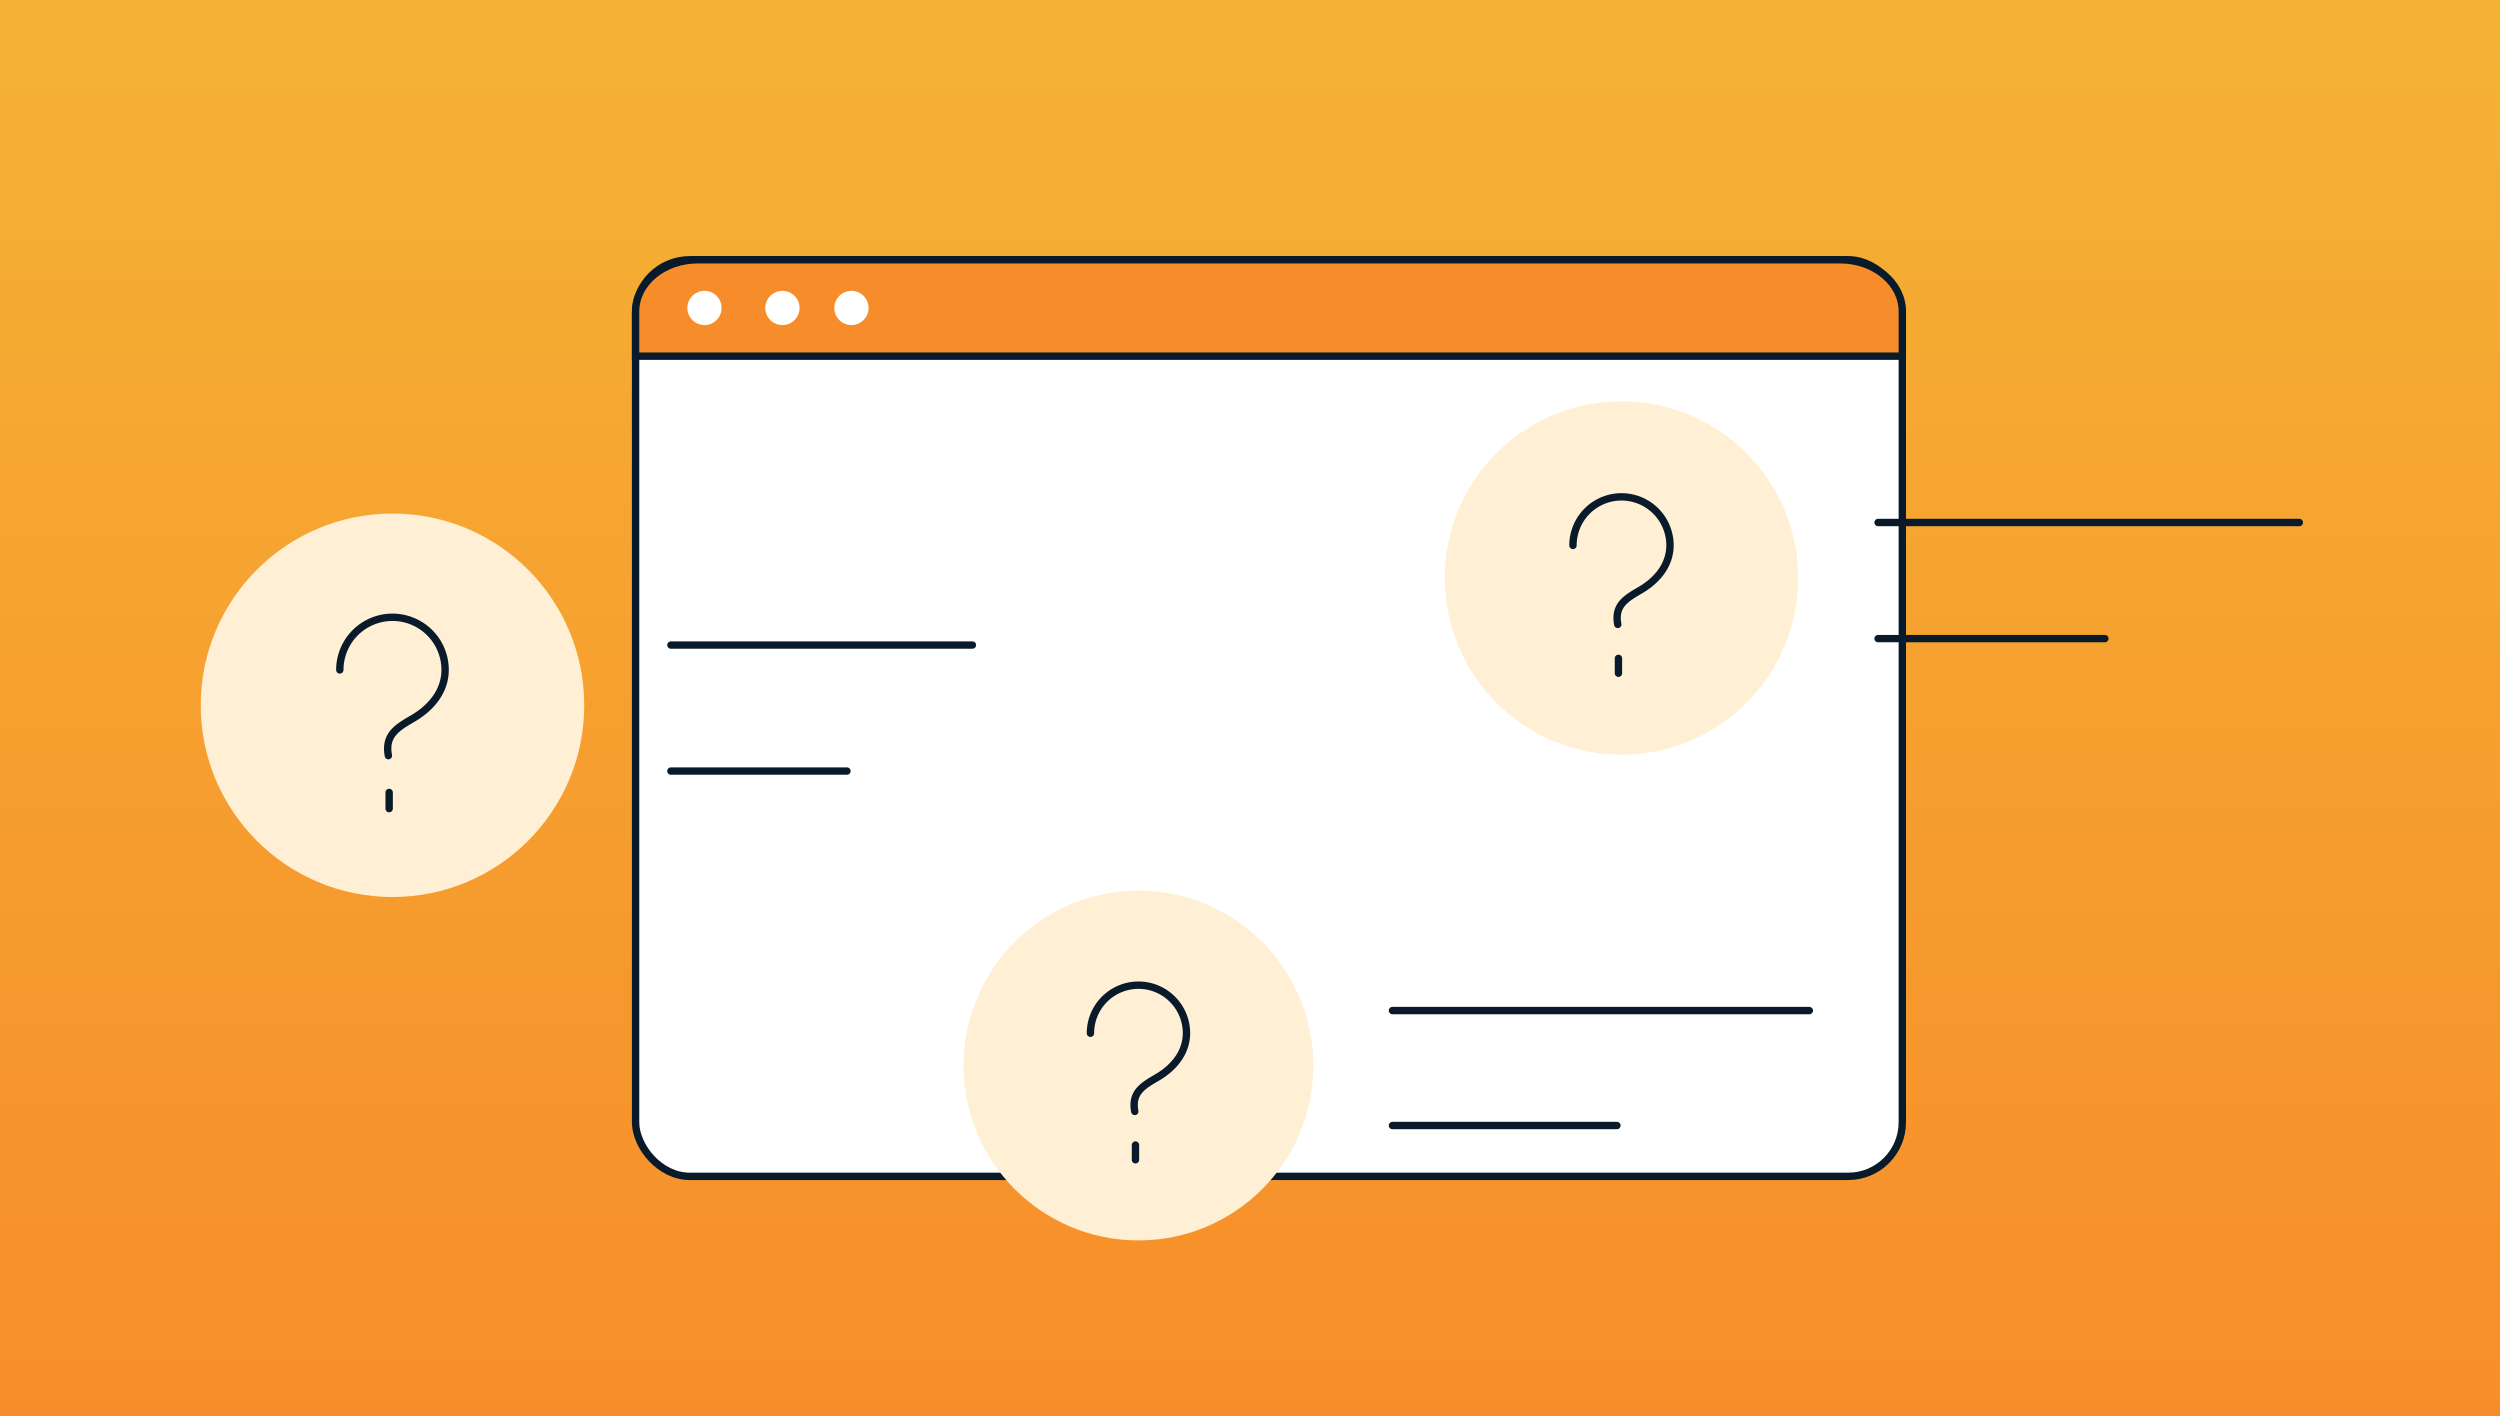
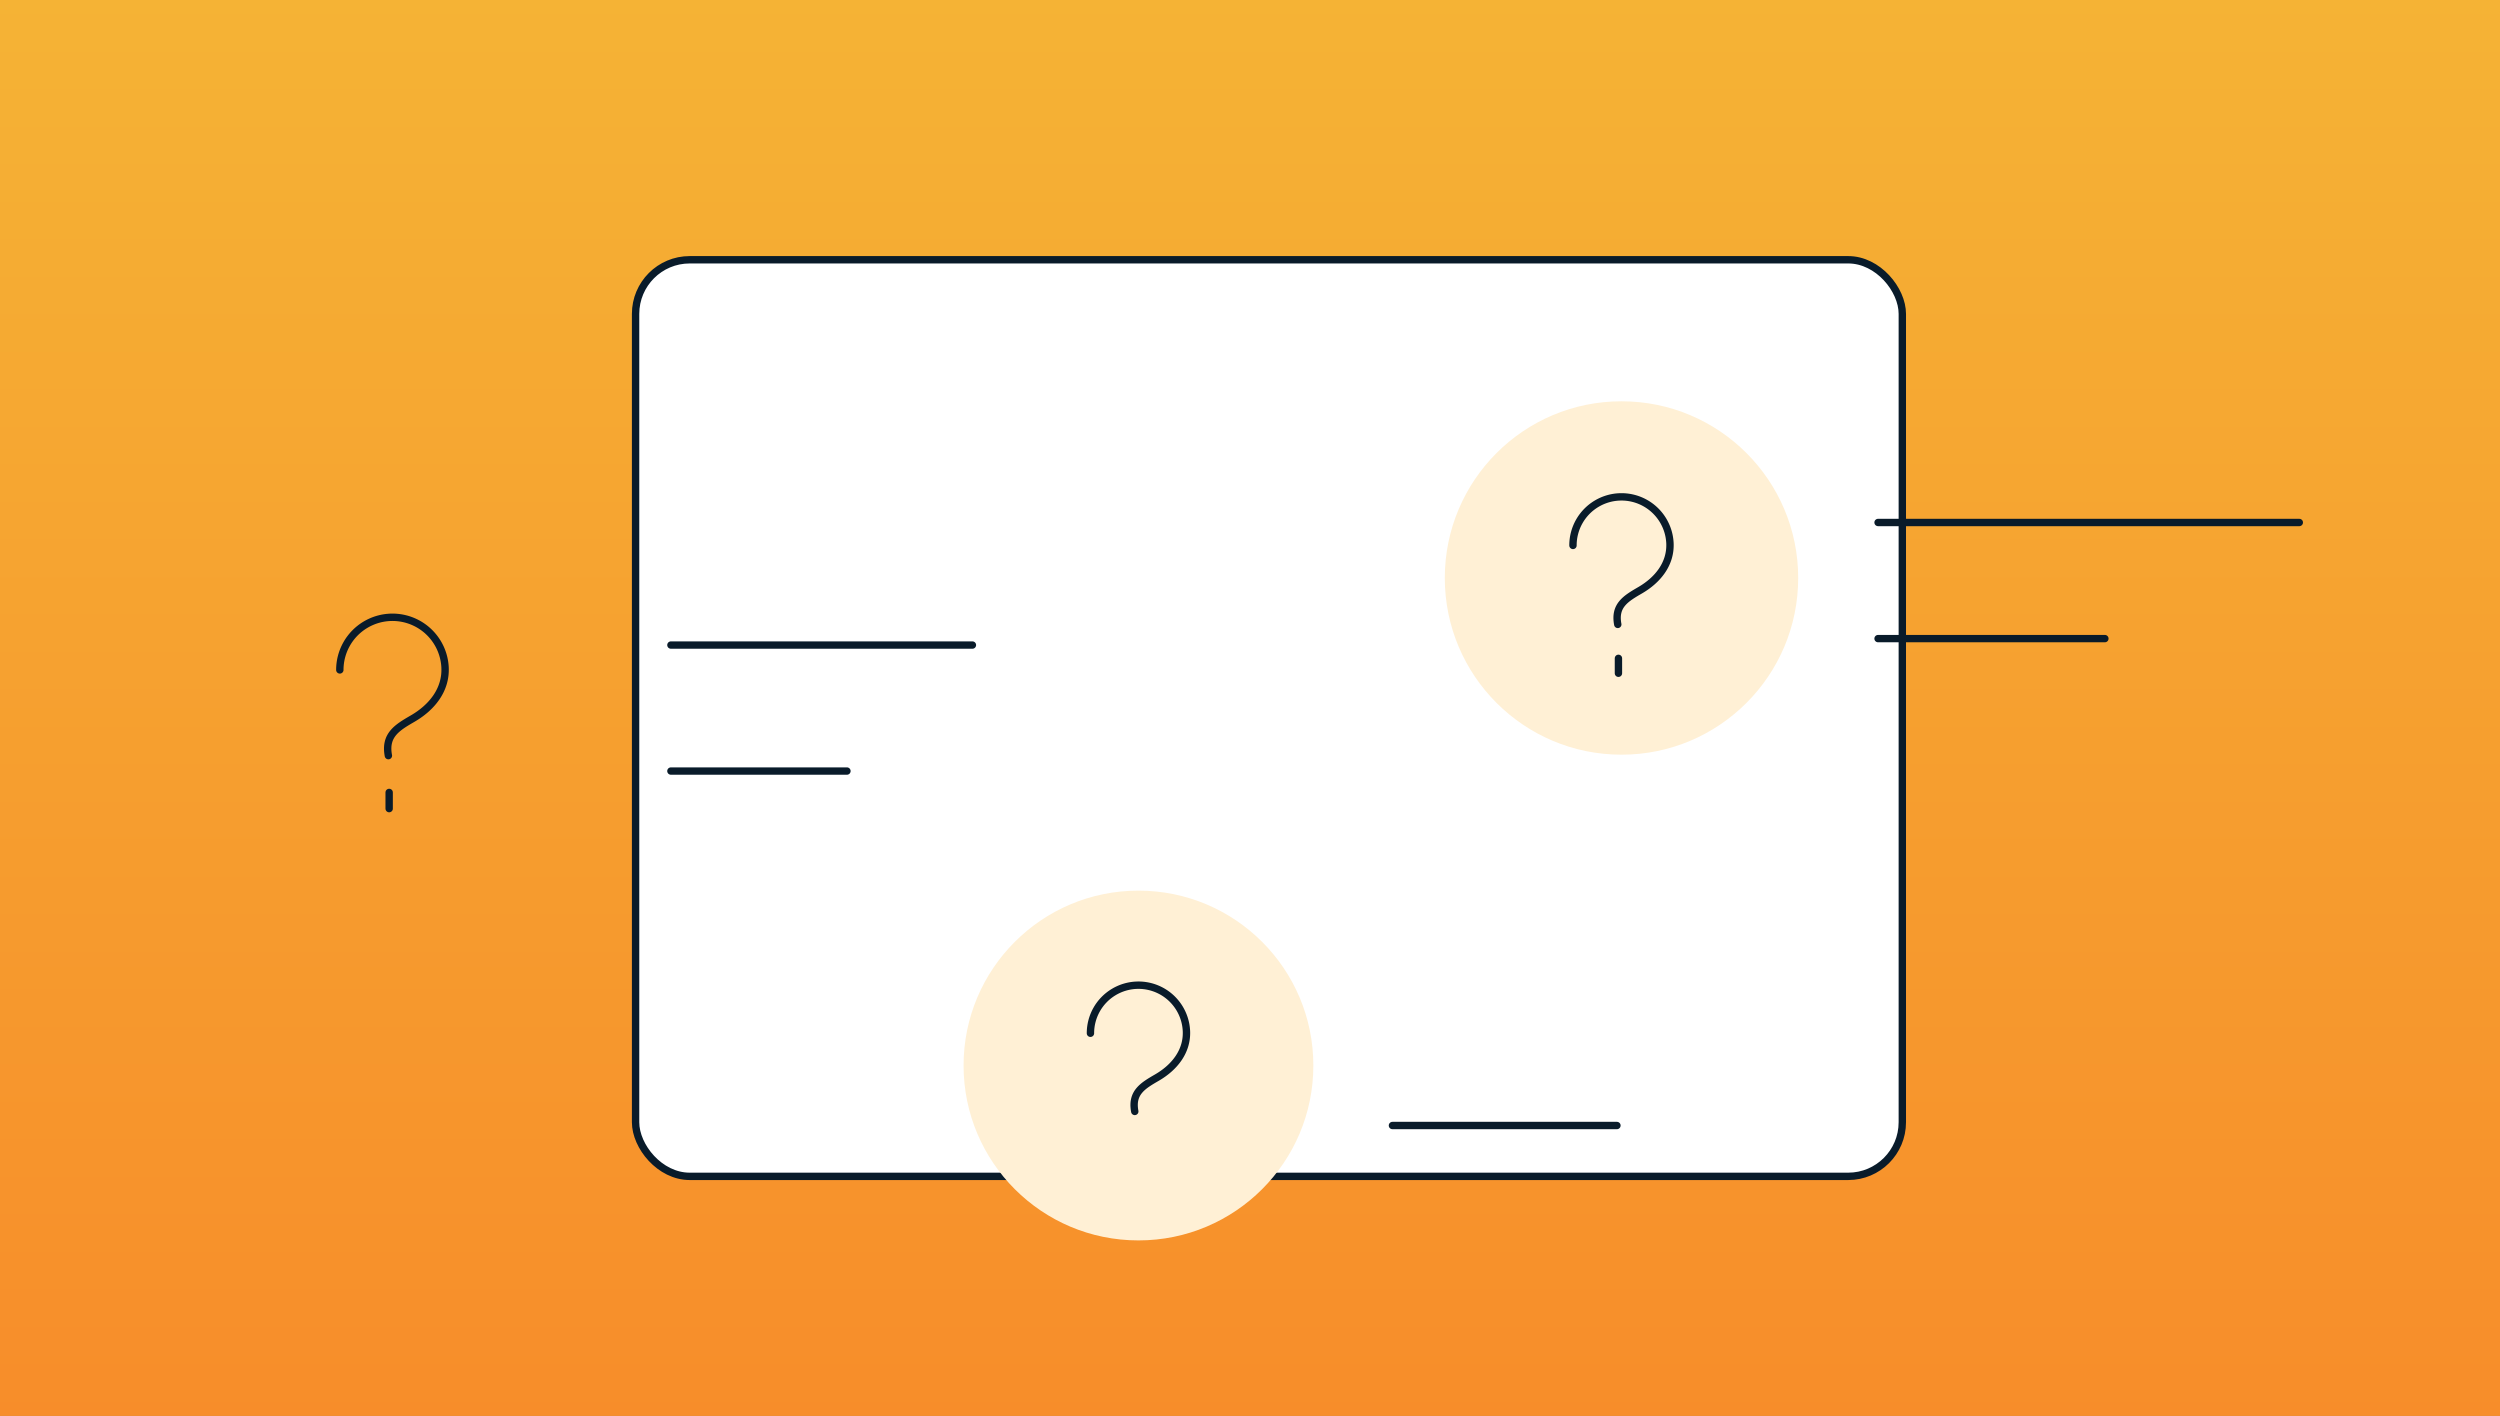
<svg xmlns="http://www.w3.org/2000/svg" id="img-unintended-risks-third-party-cybersecurity-questionnaires-blog" width="678" height="384" viewBox="0 0 678 384">
  <rect x="0" y="0" width="678" height="384" fill="#808080" stroke="none" />
  <defs>
    <linearGradient id="linear-gradient" x1="0.5" y1="1" x2="0.5" gradientUnits="objectBoundingBox">
      <stop offset="0" stop-color="#f78d2a" />
      <stop offset="1" stop-color="#f5b335" />
    </linearGradient>
  </defs>
  <g id="Background_Color">
    <rect id="Rectangle_121" data-name="Rectangle 121" width="678" height="384" fill="url(#linear-gradient)" />
  </g>
  <g id="Circular_Text">
    <rect id="Rectangle_122" data-name="Rectangle 122" width="343.54" height="248.58" rx="14.68" transform="translate(172.37 70.45)" fill="#fff" stroke="#091b2a" stroke-miterlimit="10" stroke-width="2" />
-     <path id="Path_655" data-name="Path 655" d="M515.9,96.59H172.37V84.47c0-7.74,7.54-14.02,16.84-14.02H499.07c9.3,0,16.84,6.28,16.84,14.02V96.59Z" fill="#f78d2a" stroke="#091b2a" stroke-miterlimit="10" stroke-width="2" />
    <circle id="Ellipse_130" data-name="Ellipse 130" cx="4.64" cy="4.64" r="4.64" transform="translate(185.726 87.352) rotate(-80.75)" fill="#fff" />
    <circle id="Ellipse_131" data-name="Ellipse 131" cx="4.64" cy="4.64" r="4.64" transform="matrix(0.185, -0.983, 0.983, 0.185, 206.774, 87.222)" fill="#fff" />
    <circle id="Ellipse_132" data-name="Ellipse 132" cx="4.64" cy="4.64" r="4.64" transform="translate(225.584 87.351) rotate(-80.75)" fill="#fff" />
-     <circle id="Ellipse_133" data-name="Ellipse 133" cx="52" cy="52" r="52" transform="translate(54.44 139.27)" fill="#fff0d5" />
    <path id="Path_656" data-name="Path 656" d="M92.16,181.68a14.278,14.278,0,0,1,28.54-.67c.29,6.21-3.73,10.93-8.73,13.84-4.21,2.45-7.69,4.47-6.64,10.08" fill="none" stroke="#091b2a" stroke-linecap="round" stroke-linejoin="round" stroke-width="2" />
    <line id="Line_349" data-name="Line 349" y2="4.39" transform="translate(105.54 214.91)" fill="none" stroke="#091b2a" stroke-linecap="round" stroke-linejoin="round" stroke-width="2" />
    <line id="Line_350" data-name="Line 350" x2="81.77" transform="translate(181.95 174.94)" fill="none" stroke="#091b2a" stroke-linecap="round" stroke-linejoin="round" stroke-width="2" />
    <line id="Line_351" data-name="Line 351" x2="47.74" transform="translate(181.95 209.11)" fill="none" stroke="#091b2a" stroke-linecap="round" stroke-linejoin="round" stroke-width="2" />
    <circle id="Ellipse_134" data-name="Ellipse 134" cx="47.92" cy="47.92" r="47.92" transform="translate(391.83 108.83)" fill="#fff0d5" />
    <path id="Path_657" data-name="Path 657" d="M426.59,147.92a13.157,13.157,0,0,1,26.3-.62c.26,5.72-3.44,10.07-8.04,12.75-3.88,2.26-7.09,4.12-6.11,9.29" fill="none" stroke="#091b2a" stroke-linecap="round" stroke-linejoin="round" stroke-width="2" />
    <line id="Line_352" data-name="Line 352" y2="4.05" transform="translate(438.92 178.54)" fill="none" stroke="#091b2a" stroke-linecap="round" stroke-linejoin="round" stroke-width="2" />
    <line id="Line_353" data-name="Line 353" x2="114.24" transform="translate(509.33 141.7)" fill="none" stroke="#091b2a" stroke-linecap="round" stroke-linejoin="round" stroke-width="2" />
    <line id="Line_354" data-name="Line 354" x2="61.51" transform="translate(509.33 173.19)" fill="none" stroke="#091b2a" stroke-linecap="round" stroke-linejoin="round" stroke-width="2" />
    <circle id="Ellipse_135" data-name="Ellipse 135" cx="47.43" cy="47.43" r="47.43" transform="translate(261.32 241.54)" fill="#fff0d5" />
    <path id="Path_658" data-name="Path 658" d="M295.73,280.22a13.022,13.022,0,0,1,26.03-.62c.26,5.66-3.4,9.97-7.96,12.62-3.84,2.23-7.01,4.08-6.05,9.2" fill="none" stroke="#091b2a" stroke-linecap="round" stroke-linejoin="round" stroke-width="2" />
-     <line id="Line_355" data-name="Line 355" y2="4.01" transform="translate(307.94 310.53)" fill="none" stroke="#091b2a" stroke-linecap="round" stroke-linejoin="round" stroke-width="2" />
-     <line id="Line_356" data-name="Line 356" x2="113.06" transform="translate(377.63 274.07)" fill="none" stroke="#091b2a" stroke-linecap="round" stroke-linejoin="round" stroke-width="2" />
    <line id="Line_357" data-name="Line 357" x2="60.88" transform="translate(377.63 305.24)" fill="none" stroke="#091b2a" stroke-linecap="round" stroke-linejoin="round" stroke-width="2" />
  </g>
</svg>